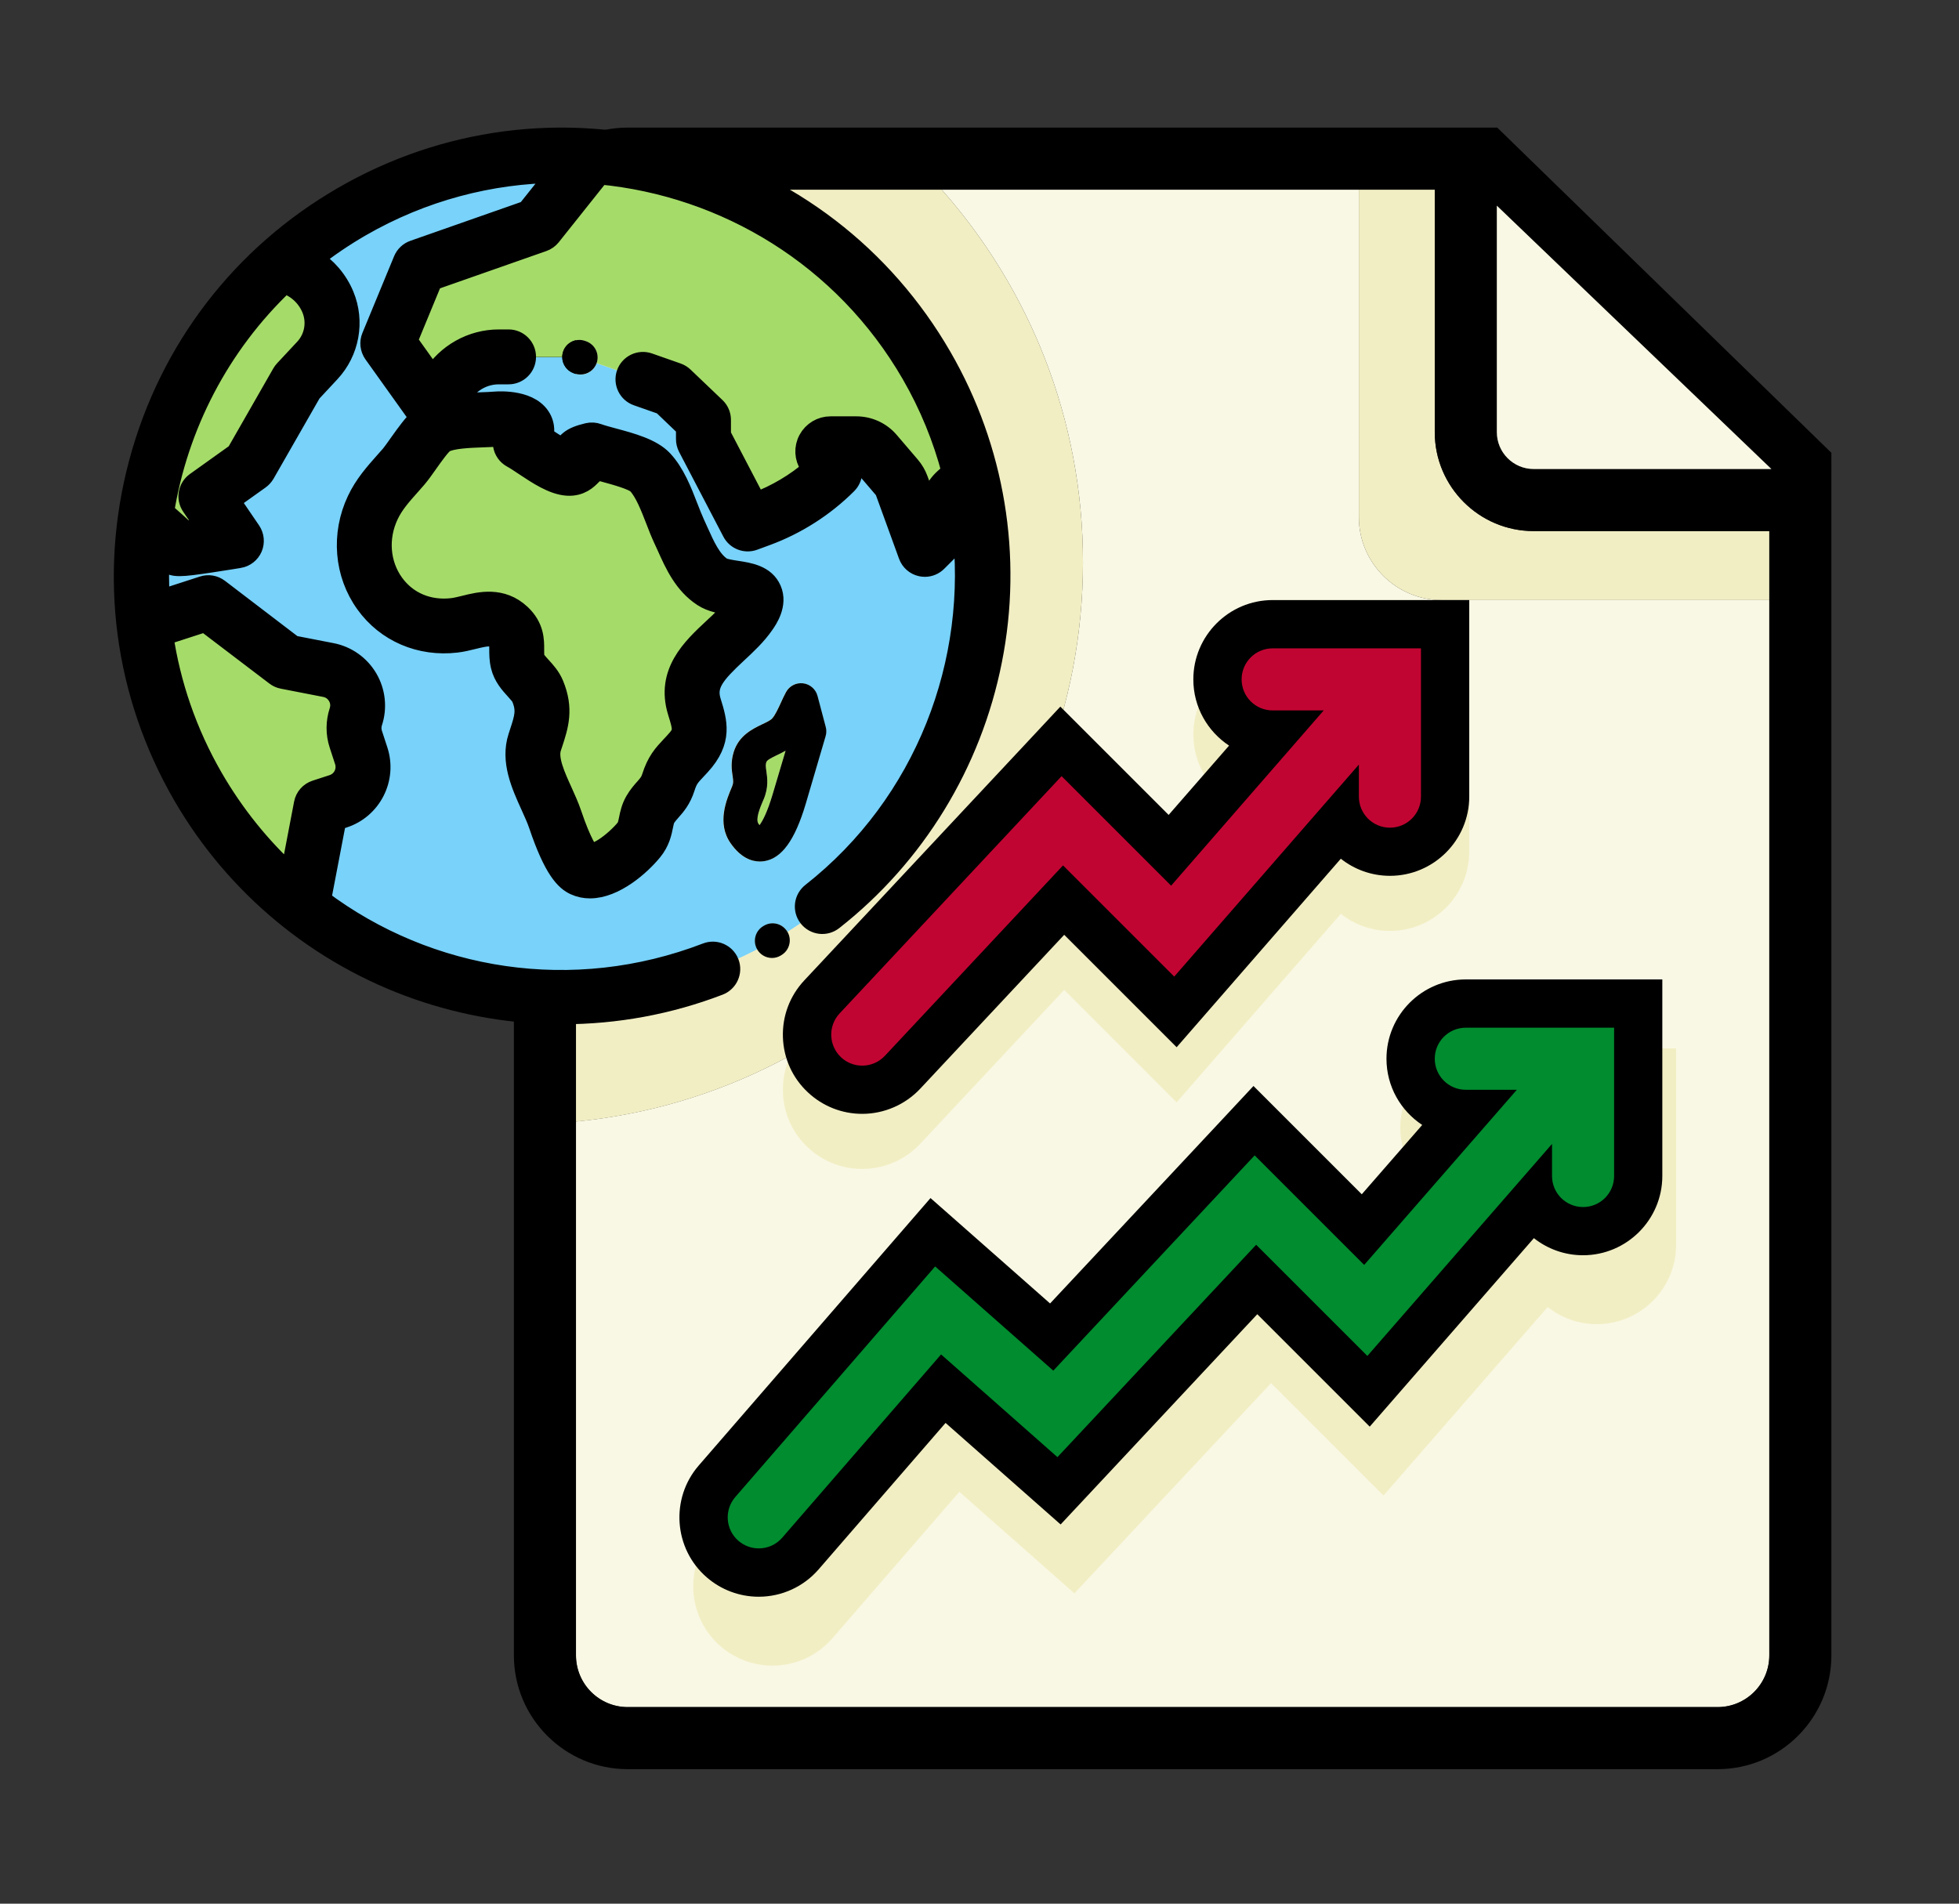
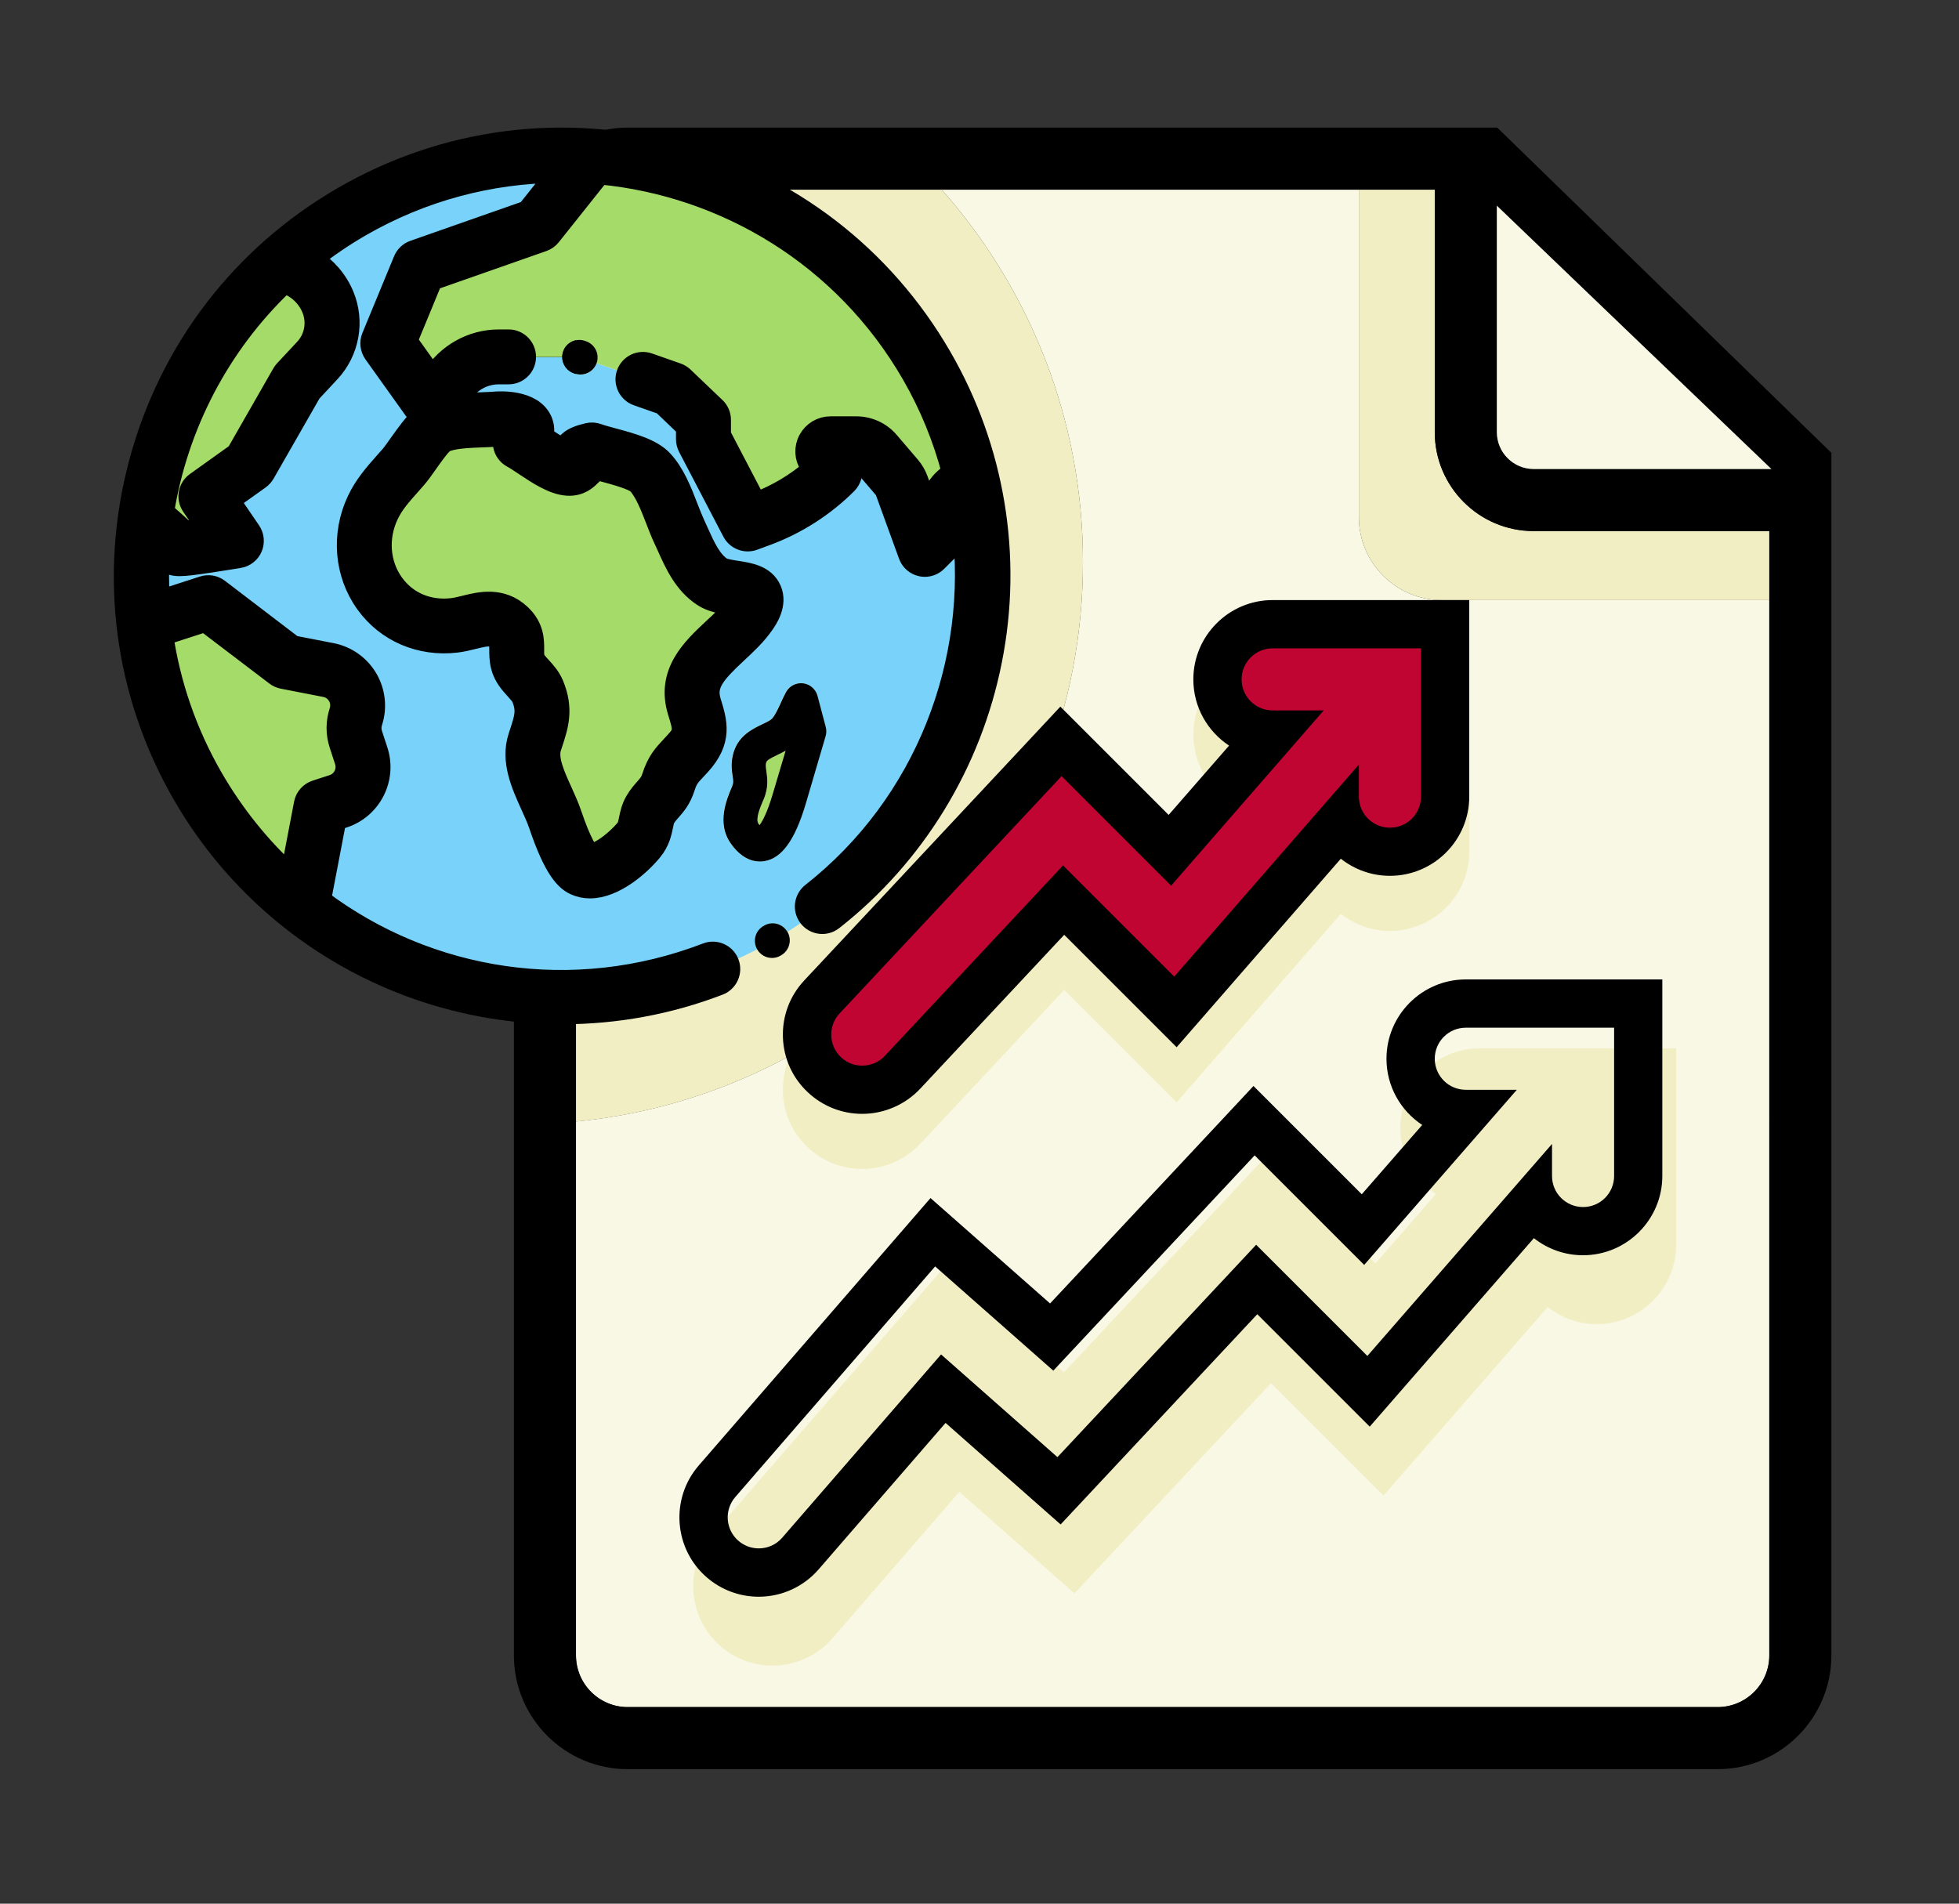
<svg xmlns="http://www.w3.org/2000/svg" version="1.1" id="Layer_1" x="0px" y="0px" width="284px" height="276px" viewBox="0 0 284 276" enable-background="new 0 0 284 276" xml:space="preserve">
  <rect x="0" y="0" width="284" height="276" fill="#333333" stroke="none" />
  <g>
    <g>
      <g>
        <path fill="#F9F8E4" d="M209,87c-6.6,0-12-5.4-12-12V27.5h-60.48C149.25,41.88,157,60.78,157,81.5c0,42.31-32.24,77.08-73.5,81.1     V240c0,4.14,3.36,7.5,7.5,7.5h158c4.14,0,7.5-3.36,7.5-7.5V87H209z" />
        <path fill="#F2EEC4" d="M157,81.5c0-20.72-7.75-39.62-20.48-54h-3.41H91c-4.14,0-7.5,3.36-7.5,7.5v124.54v3.07     C124.76,158.58,157,123.81,157,81.5z" />
      </g>
      <path fill="#F2EEC4" d="M222.34,77C214.43,77,208,70.57,208,62.66V27.5h-11V75c0,6.6,5.4,12,12,12h47.5V77H222.34z" />
    </g>
    <path d="M217.06,18.5H91c-9.1,0-16.5,7.4-16.5,16.5v205c0,9.1,7.4,16.5,16.5,16.5h158c9.1,0,16.5-7.4,16.5-16.5V65.65L217.06,18.5z    M249,247.5H91c-4.14,0-7.5-3.36-7.5-7.5V35c0-4.14,3.36-7.5,7.5-7.5h117v35.16c0,7.91,6.43,14.34,14.34,14.34h34.16v163   C256.5,244.14,253.14,247.5,249,247.5z M222.34,68c-2.95,0-5.34-2.4-5.34-5.34V29.82L256.81,68H222.34z" />
    <path fill="#F9F8E4" d="M217,29.82v32.84c0,2.95,2.4,5.34,5.34,5.34h34.46L217,29.82z" />
  </g>
  <path fill="none" stroke="#000000" stroke-width="9" stroke-linecap="round" stroke-miterlimit="10" d="M229.5,100.5" />
  <path fill="none" stroke="#000000" stroke-width="9" stroke-linecap="round" stroke-miterlimit="10" d="M157.5,100.5" />
  <path fill="none" stroke="#000000" stroke-width="9" stroke-linecap="round" stroke-miterlimit="10" d="M229.5,118.5" />
  <path fill="none" stroke="#000000" stroke-width="9" stroke-linecap="round" stroke-miterlimit="10" d="M157.5,118.5" />
  <path fill="none" stroke="#000000" stroke-width="9" stroke-linecap="round" stroke-miterlimit="10" d="M214,135.75" />
  <path fill="none" stroke="#000000" stroke-width="9" stroke-linecap="round" stroke-miterlimit="10" d="M157.5,135.75" />
  <path fill="#F2EEC4" d="M236,152h-21.5c-6.34,0-11.5,5.16-11.5,11.5c0,4.01,2.06,7.54,5.18,9.6l-8.76,10.05l-10.58-10.58l-5.12-5.12  l-4.94,5.28l-24.55,26.24l-12.03-10.61l-5.3-4.67l-4.63,5.34l-28.97,33.43c-4.15,4.79-3.63,12.07,1.16,16.22  c2.09,1.81,4.76,2.81,7.53,2.81c3.34,0,6.51-1.45,8.69-3.97l18.4-21.23l11.58,10.22l5.1,4.5l4.65-4.97l23.86-25.51l11,11l5.3,5.3  l4.93-5.66l18.87-21.67c1.96,1.55,4.44,2.48,7.12,2.48c6.34,0,11.5-5.16,11.5-11.5V159v-7H236z" />
  <g>
-     <path fill="#008C2F" d="M110,228c-1.92,0-3.78-0.69-5.24-1.96c-3.33-2.89-3.69-7.95-0.81-11.29l31.29-36.1l17.23,15.2l29.34-31.37   l15.79,15.79l14.62-16.79c-4.28-0.15-7.72-3.68-7.72-8c0-4.41,3.59-8,8-8h25v25c0,4.41-3.59,8-8,8c-3.09,0-5.77-1.76-7.11-4.33   l-23.99,27.54l-16.21-16.21l-28.66,30.64l-16.77-14.8l-20.71,23.9C114.52,226.99,112.32,228,110,228z" />
    <path d="M234,149v21.5c0,2.49-2.01,4.5-4.5,4.5s-4.5-2.01-4.5-4.5v-4.65l-26.77,30.74l-16.12-16.12l-28.81,30.79l-16.87-14.89   l-23.03,26.57c-0.89,1.03-2.14,1.55-3.4,1.55c-1.04,0-2.09-0.36-2.95-1.1c-1.88-1.63-2.08-4.47-0.45-6.35l28.97-33.43l17.13,15.11   l29.19-31.21l15.88,15.88L219.9,158h-7.4c-2.49,0-4.5-2.01-4.5-4.5s2.01-4.5,4.5-4.5H234 M241,142h-7h-21.5   c-6.34,0-11.5,5.16-11.5,11.5c0,4.01,2.06,7.54,5.18,9.6l-8.76,10.05l-10.58-10.58l-5.12-5.12l-4.94,5.29l-24.55,26.24   l-12.03-10.61l-5.3-4.67l-4.63,5.34l-28.97,33.43c-4.15,4.79-3.63,12.07,1.16,16.22c2.09,1.81,4.76,2.81,7.53,2.81   c3.34,0,6.51-1.45,8.69-3.97l18.4-21.23l11.58,10.22l5.1,4.5l4.65-4.97l23.86-25.51l11,11l5.3,5.3l4.93-5.66l18.87-21.67   c1.96,1.55,4.44,2.48,7.12,2.48c6.34,0,11.5-5.16,11.5-11.5V149V142L241,142z" />
  </g>
  <path fill="#F2EEC4" d="M206,95h-21.5c-6.34,0-11.5,5.16-11.5,11.5c0,4.01,2.06,7.54,5.18,9.6l-8.76,10.05l-10.58-10.58l-5.12-5.12  l-4.94,5.28l-32.18,34.4c-2.1,2.24-3.2,5.17-3.1,8.24c0.1,3.07,1.39,5.92,3.64,8.01c2.14,2,4.93,3.1,7.86,3.1  c3.17,0,6.23-1.33,8.4-3.64l20.88-22.32l11,11l5.3,5.3l4.93-5.66l18.87-21.67c1.96,1.55,4.44,2.48,7.12,2.48  c6.34,0,11.5-5.16,11.5-11.5V102v-7H206z" />
  <g>
    <path fill="#C10532" d="M125,158c-2.04,0-3.98-0.77-5.46-2.16c-1.56-1.46-2.46-3.44-2.53-5.58c-0.07-2.14,0.69-4.17,2.15-5.73   l34.65-37.04l15.79,15.79l14.62-16.79c-4.28-0.15-7.72-3.68-7.72-8c0-4.41,3.59-8,8-8h25v25c0,4.41-3.59,8-8,8   c-3.09,0-5.77-1.76-7.11-4.33l-23.99,27.54l-16.21-16.21l-23.35,24.96C129.34,157.08,127.21,158,125,158z" />
    <path d="M206,94v21.5c0,2.49-2.01,4.5-4.5,4.5s-4.5-2.01-4.5-4.5v-4.65l-26.77,30.74l-16.12-16.12l-25.82,27.6   c-0.89,0.95-2.08,1.43-3.29,1.43c-1.1,0-2.21-0.4-3.07-1.21c-1.81-1.7-1.91-4.55-0.21-6.36l32.18-34.4l15.88,15.88L191.9,103h-7.4   c-2.49,0-4.5-2.01-4.5-4.5s2.01-4.5,4.5-4.5H206 M213,87h-7h-21.5c-6.34,0-11.5,5.16-11.5,11.5c0,4.01,2.06,7.54,5.18,9.6   l-8.76,10.05l-10.58-10.58l-5.12-5.12l-4.94,5.29l-32.18,34.4c-2.1,2.24-3.2,5.17-3.1,8.24c0.1,3.07,1.39,5.92,3.64,8.01   c2.14,2,4.93,3.1,7.86,3.1c3.17,0,6.23-1.33,8.4-3.64l20.88-22.32l11,11l5.3,5.3l4.93-5.66l18.87-21.67   c1.96,1.55,4.44,2.48,7.12,2.48c6.34,0,11.5-5.16,11.5-11.5V94V87L213,87z" />
  </g>
  <g>
    <path fill="#78D2FA" d="M117.71,129.51c16.49-12.94,24.29-33.52,21.81-53.42c-0.33,1.43-1.03,2.71-2.05,3.73l-1.61,1.61   c-0.47,0.47-1.1,0.73-1.75,0.73c-0.18,0-0.36-0.02-0.54-0.06c-0.83-0.18-1.5-0.78-1.79-1.57l-3.37-9.27   c-0.05-0.14-0.13-0.27-0.23-0.39l-3.06-3.58c-0.24-0.28-0.59-0.44-0.96-0.44h-1.18l0.13,0.2c0.66,0.98,0.53,2.29-0.31,3.13   c-3.27,3.27-7.3,5.85-11.64,7.45l-1.87,0.69c-1.17,0.43-2.48-0.07-3.06-1.18l-6.42-12.29c-0.19-0.35-0.28-0.75-0.28-1.15v-1.74   l-3.46-3.31l-3.65-1.28c-1.29-0.45-1.97-1.87-1.52-3.16l-4.4-1.55c-0.36,1.02-1.32,1.66-2.34,1.66c-0.27,0-0.55-0.05-0.82-0.14   l-0.17-0.06c-1.02-0.36-1.66-1.32-1.66-2.34h-5.29c0,0,0,0,0,0c0,1.37-1.11,2.48-2.48,2.48h-1.41c-2.66,0-5.06,1.68-5.96,4.19   l-0.06,0.17c1.18-0.13,2.38-0.18,3.47-0.21c0.69-0.02,1.34-0.05,1.86-0.09c0.91-0.08,5.51-0.31,6.89,2.62   c0.25,0.52,0.48,1.35,0.22,2.39c0.02,0.01,0.03,0.02,0.05,0.03c0.77,0.51,2.02,1.34,2.93,1.78c0.27-0.66,0.73-1.06,0.88-1.19   c0.59-0.47,1.38-0.8,2.64-1.09c0.47-0.11,0.97-0.08,1.43,0.09c0.54,0.2,1.37,0.42,2.25,0.66c2.6,0.7,5.55,1.5,7.12,3.16   c1.74,1.85,2.76,4.49,3.67,6.83c0.34,0.88,0.66,1.72,0.99,2.41c0.18,0.39,0.36,0.78,0.54,1.19c0.91,2.03,1.85,4.12,3.38,5.12   c0.35,0.23,1.44,0.4,2.16,0.51c1.83,0.28,4.11,0.63,5.01,2.71c0.92,2.12-0.56,4.26-1.05,4.97c-1.11,1.61-2.55,2.95-3.94,4.24   c-3.21,2.99-4.53,4.55-3.77,7c0.9,2.91,1.75,5.65-1.55,9.25c-0.2,0.21-0.38,0.41-0.55,0.59c-0.98,1.04-1.28,1.36-1.68,2.64   c-0.54,1.69-1.36,2.62-2.03,3.37c-0.33,0.37-0.59,0.67-0.81,1.05c-0.14,0.25-0.22,0.63-0.32,1.11c-0.19,0.97-0.46,2.29-1.54,3.61   c-1.71,2.1-5.45,5.42-9.02,5.42c-0.73,0-1.46-0.14-2.16-0.46c-1.34-0.61-3.01-2.13-5.24-8.74c-0.28-0.82-0.7-1.75-1.15-2.74   c-1.38-3.04-2.94-6.48-1.82-9.95c0.06-0.2,0.13-0.4,0.19-0.59c0.74-2.25,1.08-3.28,0.3-5.13c-0.12-0.29-0.52-0.73-0.9-1.15   c-0.77-0.85-1.73-1.9-2.1-3.42c-0.23-0.95-0.23-1.79-0.22-2.46c0.01-1.05-0.02-1.11-0.36-1.42c-0.68-0.64-1.36-0.59-3.48-0.06   c-0.77,0.19-1.57,0.39-2.42,0.49c-5.25,0.62-10.16-1.49-13.14-5.64c-3.08-4.29-3.55-10.02-1.23-14.94   c1.06-2.24,2.55-3.92,3.99-5.54c0.28-0.31,0.55-0.62,0.83-0.94c0.32-0.37,0.78-1.02,1.27-1.72c1.12-1.58,2.05-2.86,3.01-3.73   l-6.7-9.38c-0.5-0.7-0.6-1.6-0.27-2.39l4.59-11.12c0.27-0.65,0.81-1.16,1.47-1.39l16.42-5.76l4.43-5.56   c-9.73,0.1-19.57,2.62-28.58,7.82c-2.46,1.42-4.77,2.99-6.94,4.7c2,1.25,3.6,3.1,4.52,5.32c1.55,3.77,0.76,8.13-2.02,11.11   l-2.72,2.92l-6.75,11.79c-0.18,0.31-0.42,0.58-0.71,0.78l-4.36,3.11l3.04,4.46c0.48,0.7,0.56,1.59,0.23,2.37   c-0.33,0.78-1.04,1.33-1.87,1.47c-0.02,0-2.1,0.35-4.19,0.66c-2.21,0.33-3.54,0.51-4.45,0.51c-0.98,0-1.45-0.21-1.97-0.68   c-0.18-0.16-0.33-0.35-0.46-0.56c-0.1-0.1-0.26-0.26-0.51-0.49c-0.13,2.25-0.13,4.51,0.01,6.77l6.32-2.05   c0.77-0.25,1.62-0.11,2.27,0.38l10.8,8.21l5.6,1.09c2.17,0.42,4.06,1.76,5.18,3.67c1.12,1.91,1.37,4.21,0.68,6.31   c-0.18,0.56-0.18,1.15,0,1.71l0.79,2.42c1.31,4.05-0.91,8.41-4.95,9.72l-1.07,0.35l-2.22,11.6c15.65,11.75,36.6,15.13,55.96,7.69   c1.26-0.49,2.67,0.13,3.18,1.37c1.39-0.6,2.76-1.25,4.12-1.96c-0.64-1.18-0.24-2.66,0.93-3.33l0.1-0.06   c1.17-0.68,2.66-0.29,3.36,0.86c1.07-0.68,2.11-1.38,3.13-2.11C116.45,131.87,116.65,130.34,117.71,129.51z M110.78,124.85   c-0.21,0.03-0.43,0.05-0.66,0.05c-1.2,0-2.75-0.54-4.22-2.63c-2.06-2.93-0.59-6.38,0.2-8.23l0.02-0.06   c0.2-0.47,0.17-0.72,0.06-1.46c-0.13-0.85-0.3-2.02,0.16-3.5c0.75-2.38,2.7-3.33,4.13-4.01c0.6-0.29,1.22-0.59,1.46-0.86   c0.43-0.49,0.84-1.39,1.24-2.25c0.24-0.51,0.48-1.04,0.75-1.55c0.48-0.89,1.46-1.4,2.47-1.28c1.01,0.12,1.84,0.84,2.1,1.83   l1.19,4.5c0.12,0.44,0.11,0.9-0.02,1.34l-2.92,9.83C115.21,121.81,113.31,124.44,110.78,124.85z" />
    <path fill="#A5DC69" d="M69.96,63.35c-1.87,0.07-4.44,0.16-5.55,0.78c-0.54,0.34-1.79,2.11-2.47,3.07c-0.56,0.8-1.1,1.55-1.58,2.11   c-0.29,0.33-0.58,0.66-0.87,0.99c-1.32,1.48-2.46,2.76-3.21,4.36c-1.56,3.3-1.26,7.1,0.77,9.93c1.94,2.7,5.05,4.02,8.54,3.61   c0.54-0.06,1.16-0.22,1.81-0.38c2.12-0.52,5.32-1.32,8.06,1.25c1.95,1.82,1.93,3.78,1.93,5.08c0,0.48-0.01,0.9,0.08,1.25   c0.07,0.29,0.54,0.81,0.95,1.26c0.63,0.7,1.35,1.49,1.81,2.57c1.48,3.56,0.68,6-0.17,8.59c-0.06,0.19-0.12,0.37-0.19,0.57   c-0.53,1.64,0.56,4.05,1.62,6.38c0.48,1.06,0.97,2.15,1.33,3.21c1.45,4.3,2.41,5.54,2.67,5.83c0.23,0.01,0.91-0.09,2.08-0.83   c1.25-0.8,2.48-1.96,3.13-2.77c0.29-0.35,0.37-0.72,0.52-1.45c0.15-0.74,0.34-1.67,0.9-2.63c0.47-0.8,0.98-1.38,1.39-1.84   c0.51-0.58,0.79-0.89,1.01-1.58c0.75-2.36,1.65-3.32,2.8-4.54c0.16-0.17,0.33-0.35,0.51-0.55c1.34-1.45,1.3-1.74,0.47-4.42   c-1.76-5.68,2.06-9.24,5.13-12.1c1.21-1.12,2.35-2.18,3.15-3.3c-0.19-0.03-0.38-0.06-0.54-0.09c-1.35-0.21-2.88-0.44-4.13-1.26   c-2.75-1.8-4.05-4.69-5.19-7.25c-0.17-0.38-0.34-0.75-0.51-1.11c-0.4-0.84-0.75-1.76-1.12-2.72c-0.74-1.91-1.57-4.07-2.65-5.21   c-0.6-0.64-3.34-1.38-4.81-1.78c-0.43-0.12-0.84-0.23-1.24-0.34c-0.18,0.33-0.41,0.61-0.66,0.81c-0.04,0.03-0.07,0.07-0.11,0.11   c-0.45,0.46-1.49,1.53-3.37,1.4c-2.06-0.13-4.26-1.6-6.2-2.89c-0.69-0.46-1.33-0.89-1.8-1.14c-0.69-0.37-1.16-1.04-1.28-1.81   c-0.07-0.44-0.02-0.88,0.14-1.28c-0.35-0.03-0.72-0.03-1.06,0C71.42,63.3,70.71,63.32,69.96,63.35z" />
    <path fill="#A5DC69" d="M111.09,110.51c-0.12,0.38-0.08,0.65,0.01,1.29c0.15,1,0.35,2.36-0.41,4.13l-0.03,0.06   c-0.47,1.1-1.18,2.76-0.7,3.44c0.05,0.08,0.1,0.14,0.15,0.2c0.4-0.55,1.11-1.8,1.9-4.47l1.88-6.33c-0.43,0.25-0.86,0.46-1.25,0.64   C111.77,109.9,111.19,110.2,111.09,110.51z" />
    <path fill="#A5DC69" d="M81.65,50.94c0.45-1.29,1.87-1.97,3.16-1.52l0.17,0.06c1.29,0.45,1.97,1.87,1.52,3.16c0,0,0,0,0,0l4.4,1.55   c0,0,0,0,0,0c0.45-1.29,1.87-1.97,3.16-1.52l4.16,1.46c0.33,0.12,0.64,0.3,0.89,0.55l4.62,4.41c0.49,0.47,0.77,1.12,0.77,1.79v2.19   l5.13,9.82c2.98-1.12,5.77-2.78,8.19-4.86l-0.38-0.57c-0.74-1.1-0.8-2.52-0.18-3.69c0.63-1.17,1.84-1.9,3.17-1.9h3.74   c1.82,0,3.55,0.79,4.73,2.18l3.06,3.58c0.49,0.57,0.86,1.21,1.12,1.92l1.71,4.71c0-0.02,0-0.04,0-0.06   c0.03-1.84,0.83-3.59,2.21-4.82l1.05-0.94c-1.29-4.88-3.23-9.66-5.84-14.2C122.36,37.22,105.2,27,86.97,25.26l-7.13,8.95   c-0.29,0.36-0.68,0.64-1.12,0.79l-16.05,5.63l-3.64,8.82l3.7,5.18c2.03-3.27,5.65-5.35,9.6-5.35h1.41c1.37,0,2.48,1.11,2.48,2.48   h5.29C81.51,51.49,81.56,51.21,81.65,50.94z" />
    <path fill="#A5DC69" d="M41.23,41.06c-9.45,8.97-15.46,20.71-17.47,33.18c1.22,1.07,2.04,1.8,2.63,2.35   c0.16,0.15,0.31,0.29,0.46,0.43c0.76-0.08,1.9-0.24,3.17-0.43l-2.2-3.23c-0.76-1.11-0.49-2.63,0.61-3.41l5.89-4.21l6.63-11.57   c0.09-0.17,0.21-0.32,0.34-0.46l2.92-3.13c1.46-1.57,1.88-3.86,1.06-5.84C44.52,42.98,43.04,41.63,41.23,41.06z" />
    <path fill="#A5DC69" d="M23.62,92.12c1.04,7.08,3.41,14.09,7.21,20.66c3.11,5.38,6.94,10.1,11.3,14.09l1.98-10.36   c0.17-0.89,0.81-1.61,1.67-1.89l2.46-0.8c1.44-0.47,2.24-2.03,1.77-3.47l-0.79-2.42c-0.51-1.57-0.51-3.22,0.01-4.79   c0.25-0.76,0.16-1.56-0.24-2.25c-0.41-0.69-1.06-1.16-1.85-1.31l-6.16-1.2c-0.37-0.07-0.72-0.23-1.03-0.46l-10.23-7.78L23.62,92.12   z" />
    <path d="M110.77,134.2l-0.1,0.06c-1.17,0.68-1.57,2.16-0.93,3.33c0.01,0.02,0.02,0.04,0.03,0.06c0.46,0.79,1.29,1.24,2.15,1.24   c0.42,0,0.85-0.11,1.24-0.34l0.1-0.06c1.18-0.69,1.59-2.21,0.9-3.39c-0.01-0.01-0.02-0.03-0.03-0.04   C113.43,133.91,111.94,133.52,110.77,134.2z" />
    <path stroke="#000000" stroke-width="3" stroke-miterlimit="10" d="M136.49,51.77c-8.48-14.69-22.17-25.19-38.55-29.58   c-16.38-4.39-33.49-2.14-48.17,6.34C35.08,37.01,24.58,50.7,20.19,67.08s-2.14,33.49,6.34,48.17   c7.61,13.17,19.69,23.18,34.04,28.19c6.8,2.37,13.9,3.56,20.98,3.56c7.71,0,15.4-1.4,22.67-4.19c1.28-0.49,1.92-1.93,1.43-3.2   c-0.01-0.02-0.02-0.03-0.02-0.05c-0.51-1.24-1.92-1.86-3.18-1.37c-19.35,7.44-40.3,4.06-55.96-7.69l2.22-11.6l1.07-0.35   c4.05-1.31,6.27-5.68,4.95-9.72l-0.79-2.42c-0.18-0.56-0.18-1.15,0-1.71c0.69-2.1,0.44-4.4-0.68-6.31   c-1.12-1.91-3.01-3.25-5.18-3.67l-5.6-1.09L31.7,85.4c-0.65-0.49-1.49-0.64-2.27-0.38l-6.32,2.05c-0.13-2.26-0.14-4.52-0.01-6.77   c0.25,0.23,0.41,0.39,0.51,0.49c0.12,0.21,0.28,0.4,0.46,0.56c0.52,0.47,0.98,0.68,1.97,0.68c0.9,0,2.24-0.18,4.45-0.51   c2.09-0.31,4.17-0.66,4.19-0.66c0.83-0.14,1.54-0.7,1.87-1.47c0.33-0.78,0.24-1.67-0.23-2.37l-3.04-4.46l4.36-3.11   c0.29-0.21,0.53-0.48,0.71-0.78l6.75-11.79l2.72-2.92c2.78-2.98,3.58-7.34,2.02-11.11c-0.92-2.22-2.52-4.07-4.52-5.32   c2.17-1.7,4.48-3.28,6.94-4.7c9.01-5.2,18.85-7.73,28.58-7.82l-4.43,5.56l-16.42,5.76c-0.67,0.23-1.2,0.74-1.47,1.39l-4.59,11.12   c-0.33,0.79-0.22,1.69,0.27,2.39l6.7,9.38c-0.96,0.88-1.89,2.15-3.01,3.73c-0.49,0.69-0.95,1.35-1.27,1.72   c-0.28,0.32-0.56,0.63-0.83,0.94c-1.44,1.62-2.93,3.3-3.99,5.54c-2.33,4.93-1.86,10.65,1.23,14.94c2.98,4.15,7.9,6.26,13.14,5.64   c0.85-0.1,1.65-0.3,2.42-0.49c2.13-0.53,2.8-0.58,3.48,0.06c0.33,0.31,0.36,0.37,0.36,1.42c0,0.67-0.01,1.51,0.22,2.46   c0.37,1.52,1.33,2.58,2.1,3.42c0.38,0.42,0.78,0.86,0.9,1.15c0.77,1.85,0.44,2.88-0.3,5.13c-0.06,0.19-0.13,0.39-0.19,0.59   c-1.12,3.47,0.44,6.91,1.82,9.95c0.45,0.99,0.87,1.92,1.15,2.74c2.23,6.62,3.9,8.13,5.24,8.74c0.7,0.32,1.43,0.46,2.16,0.46   c3.58,0,7.31-3.32,9.02-5.42c1.08-1.32,1.34-2.64,1.54-3.61c0.1-0.48,0.17-0.86,0.32-1.11c0.22-0.38,0.48-0.67,0.81-1.05   c0.67-0.75,1.49-1.68,2.03-3.37c0.41-1.28,0.7-1.6,1.68-2.64c0.17-0.18,0.35-0.38,0.55-0.59c3.3-3.59,2.45-6.34,1.55-9.25   c-0.76-2.45,0.57-4.01,3.77-7c1.39-1.29,2.83-2.63,3.94-4.24c0.49-0.7,1.97-2.85,1.05-4.97c-0.9-2.08-3.18-2.43-5.01-2.71   c-0.72-0.11-1.82-0.28-2.16-0.51c-1.53-1-2.47-3.1-3.38-5.12c-0.18-0.4-0.36-0.8-0.54-1.19c-0.32-0.69-0.64-1.52-0.99-2.41   c-0.9-2.34-1.93-4.98-3.67-6.83c-1.56-1.66-4.51-2.46-7.12-3.16c-0.88-0.24-1.7-0.46-2.25-0.66c-0.46-0.17-0.95-0.2-1.43-0.09   c-1.27,0.3-2.06,0.62-2.64,1.09c-0.16,0.12-0.61,0.53-0.88,1.19c-0.91-0.44-2.16-1.27-2.93-1.78c-0.02-0.01-0.03-0.02-0.05-0.03   c0.26-1.04,0.02-1.87-0.22-2.39c-1.39-2.93-5.99-2.7-6.89-2.62c-0.52,0.04-1.17,0.07-1.86,0.09c-1.08,0.04-2.28,0.08-3.47,0.21   l0.06-0.17c0.9-2.51,3.29-4.19,5.96-4.19h1.41c1.37,0,2.48-1.11,2.48-2.48c0,0,0,0,0,0c0-1.37-1.11-2.48-2.48-2.48h-1.41   c-3.95,0-7.57,2.08-9.6,5.35l-3.7-5.18l3.64-8.82l16.05-5.63c0.44-0.15,0.83-0.43,1.12-0.79l7.13-8.95   c18.23,1.73,35.39,11.96,45.22,28.99c2.62,4.54,4.56,9.31,5.84,14.2l-1.05,0.94c-1.37,1.22-2.18,2.98-2.21,4.82   c0,0.02,0,0.04,0,0.06l-1.71-4.71c-0.26-0.7-0.63-1.35-1.12-1.92l-3.06-3.58c-1.18-1.39-2.91-2.18-4.73-2.18h-3.74   c-1.33,0-2.54,0.73-3.17,1.9c-0.63,1.17-0.56,2.58,0.18,3.69l0.38,0.57c-2.42,2.08-5.21,3.74-8.19,4.86l-5.13-9.82v-2.19   c0-0.68-0.28-1.33-0.77-1.79l-4.62-4.41c-0.25-0.24-0.56-0.43-0.89-0.55l-4.16-1.46c-1.29-0.45-2.71,0.23-3.16,1.52c0,0,0,0,0,0   c-0.45,1.29,0.23,2.71,1.52,3.16l3.65,1.28l3.46,3.31v1.74c0,0.4,0.1,0.79,0.28,1.15l6.42,12.29c0.58,1.11,1.89,1.61,3.06,1.18   l1.87-0.69c4.34-1.6,8.37-4.18,11.64-7.45c0.84-0.84,0.97-2.15,0.31-3.13l-0.13-0.2h1.18c0.37,0,0.72,0.16,0.96,0.44l3.06,3.58   c0.1,0.12,0.17,0.25,0.23,0.39l3.37,9.27c0.29,0.8,0.97,1.39,1.79,1.57c0.18,0.04,0.36,0.06,0.54,0.06c0.65,0,1.28-0.26,1.75-0.73   l1.61-1.61c1.02-1.02,1.72-2.3,2.05-3.73c2.48,19.89-5.32,40.47-21.81,53.42c-1.06,0.84-1.26,2.36-0.45,3.44   c0.01,0.01,0.02,0.03,0.03,0.04c0.85,1.08,2.4,1.27,3.48,0.42c11.9-9.34,20.08-22.71,23.03-37.63   C146.77,80.71,144.18,65.08,136.49,51.77z M44.18,50.57l-2.92,3.13c-0.13,0.14-0.24,0.29-0.34,0.46L34.3,65.73l-5.89,4.21   c-1.1,0.78-1.37,2.3-0.61,3.41l2.2,3.23c-1.27,0.19-2.41,0.34-3.17,0.43c-0.15-0.14-0.3-0.28-0.46-0.43   c-0.59-0.55-1.41-1.28-2.63-2.35c2.01-12.47,8.02-24.21,17.47-33.18c1.81,0.57,3.29,1.92,4.02,3.68   C46.06,46.72,45.64,49.01,44.18,50.57z M40.98,98.37l6.16,1.2c0.79,0.15,1.44,0.62,1.85,1.31c0.41,0.69,0.49,1.49,0.24,2.25   c-0.51,1.57-0.52,3.22-0.01,4.79l0.79,2.42c0.47,1.45-0.32,3-1.77,3.47l-2.46,0.8c-0.86,0.28-1.5,1-1.67,1.89l-1.98,10.36   c-4.36-3.99-8.19-8.71-11.3-14.09c-3.79-6.57-6.16-13.57-7.21-20.66l6.11-1.98l10.23,7.78C40.26,98.14,40.61,98.3,40.98,98.37z    M73.11,63.25c-0.16,0.4-0.21,0.84-0.14,1.28c0.12,0.77,0.59,1.44,1.28,1.81c0.47,0.25,1.11,0.68,1.8,1.14   c1.94,1.29,4.14,2.76,6.2,2.89c1.88,0.12,2.92-0.95,3.37-1.4c0.04-0.04,0.07-0.07,0.11-0.11c0.25-0.21,0.49-0.48,0.66-0.81   c0.4,0.11,0.81,0.23,1.24,0.34c1.47,0.4,4.2,1.14,4.81,1.78c1.07,1.14,1.91,3.3,2.65,5.21c0.37,0.97,0.73,1.88,1.12,2.72   c0.17,0.36,0.34,0.74,0.51,1.11c1.14,2.55,2.44,5.45,5.19,7.25c1.25,0.82,2.78,1.05,4.13,1.26c0.16,0.03,0.35,0.05,0.54,0.09   c-0.8,1.12-1.94,2.18-3.15,3.3c-3.07,2.86-6.89,6.42-5.13,12.1c0.83,2.68,0.87,2.97-0.47,4.42c-0.18,0.2-0.35,0.38-0.51,0.55   c-1.14,1.22-2.05,2.18-2.8,4.54c-0.22,0.68-0.5,1-1.01,1.58c-0.41,0.46-0.92,1.03-1.39,1.84c-0.56,0.96-0.75,1.89-0.9,2.63   c-0.15,0.73-0.23,1.1-0.52,1.45c-0.66,0.8-1.88,1.97-3.13,2.77c-1.17,0.74-1.85,0.84-2.08,0.83c-0.26-0.28-1.22-1.53-2.67-5.83   c-0.36-1.06-0.85-2.15-1.33-3.21c-1.06-2.33-2.15-4.73-1.62-6.38c0.06-0.19,0.12-0.38,0.19-0.57c0.85-2.59,1.65-5.03,0.17-8.59   c-0.45-1.08-1.17-1.87-1.81-2.57c-0.41-0.45-0.88-0.96-0.95-1.26c-0.09-0.36-0.08-0.77-0.08-1.25c0.01-1.3,0.02-3.25-1.93-5.08   c-2.74-2.57-5.95-1.78-8.06-1.25c-0.65,0.16-1.27,0.31-1.81,0.38c-3.48,0.41-6.6-0.91-8.54-3.61c-2.03-2.83-2.33-6.63-0.77-9.93   c0.75-1.6,1.89-2.88,3.21-4.36c0.29-0.32,0.58-0.65,0.87-0.99c0.48-0.56,1.02-1.31,1.58-2.11c0.67-0.95,1.92-2.73,2.47-3.07   c1.11-0.62,3.67-0.71,5.55-0.78c0.75-0.03,1.46-0.05,2.1-0.1C72.39,63.21,72.76,63.22,73.11,63.25z" />
    <path d="M119.69,106.74c0.13-0.44,0.14-0.9,0.02-1.34l-1.19-4.5c-0.26-0.98-1.09-1.71-2.1-1.83c-1.01-0.12-1.99,0.39-2.47,1.28   c-0.27,0.5-0.52,1.03-0.75,1.55c-0.4,0.86-0.81,1.76-1.24,2.25c-0.24,0.28-0.86,0.58-1.46,0.86c-1.43,0.69-3.38,1.63-4.13,4.01   c-0.46,1.48-0.29,2.65-0.16,3.5c0.11,0.74,0.13,1-0.06,1.46l-0.02,0.06c-0.79,1.85-2.26,5.3-0.2,8.23   c1.47,2.09,3.02,2.63,4.22,2.63c0.23,0,0.46-0.02,0.66-0.05c2.53-0.41,4.43-3.05,5.99-8.28L119.69,106.74z M112.01,115.16   c-0.79,2.67-1.49,3.92-1.9,4.47c-0.05-0.06-0.1-0.13-0.15-0.2c-0.47-0.68,0.23-2.34,0.7-3.44l0.03-0.06   c0.76-1.77,0.55-3.14,0.41-4.13c-0.09-0.64-0.13-0.91-0.01-1.29c0.1-0.31,0.68-0.61,1.55-1.03c0.39-0.19,0.82-0.39,1.25-0.64   L112.01,115.16z" />
    <path d="M84.98,49.48l-0.17-0.06c-1.29-0.45-2.71,0.23-3.16,1.52c-0.1,0.27-0.14,0.55-0.14,0.82c0,1.02,0.64,1.98,1.66,2.34   l0.17,0.06c0.27,0.1,0.55,0.14,0.82,0.14c1.02,0,1.98-0.64,2.34-1.66c0,0,0,0,0,0C86.95,51.35,86.27,49.94,84.98,49.48z" />
  </g>
</svg>